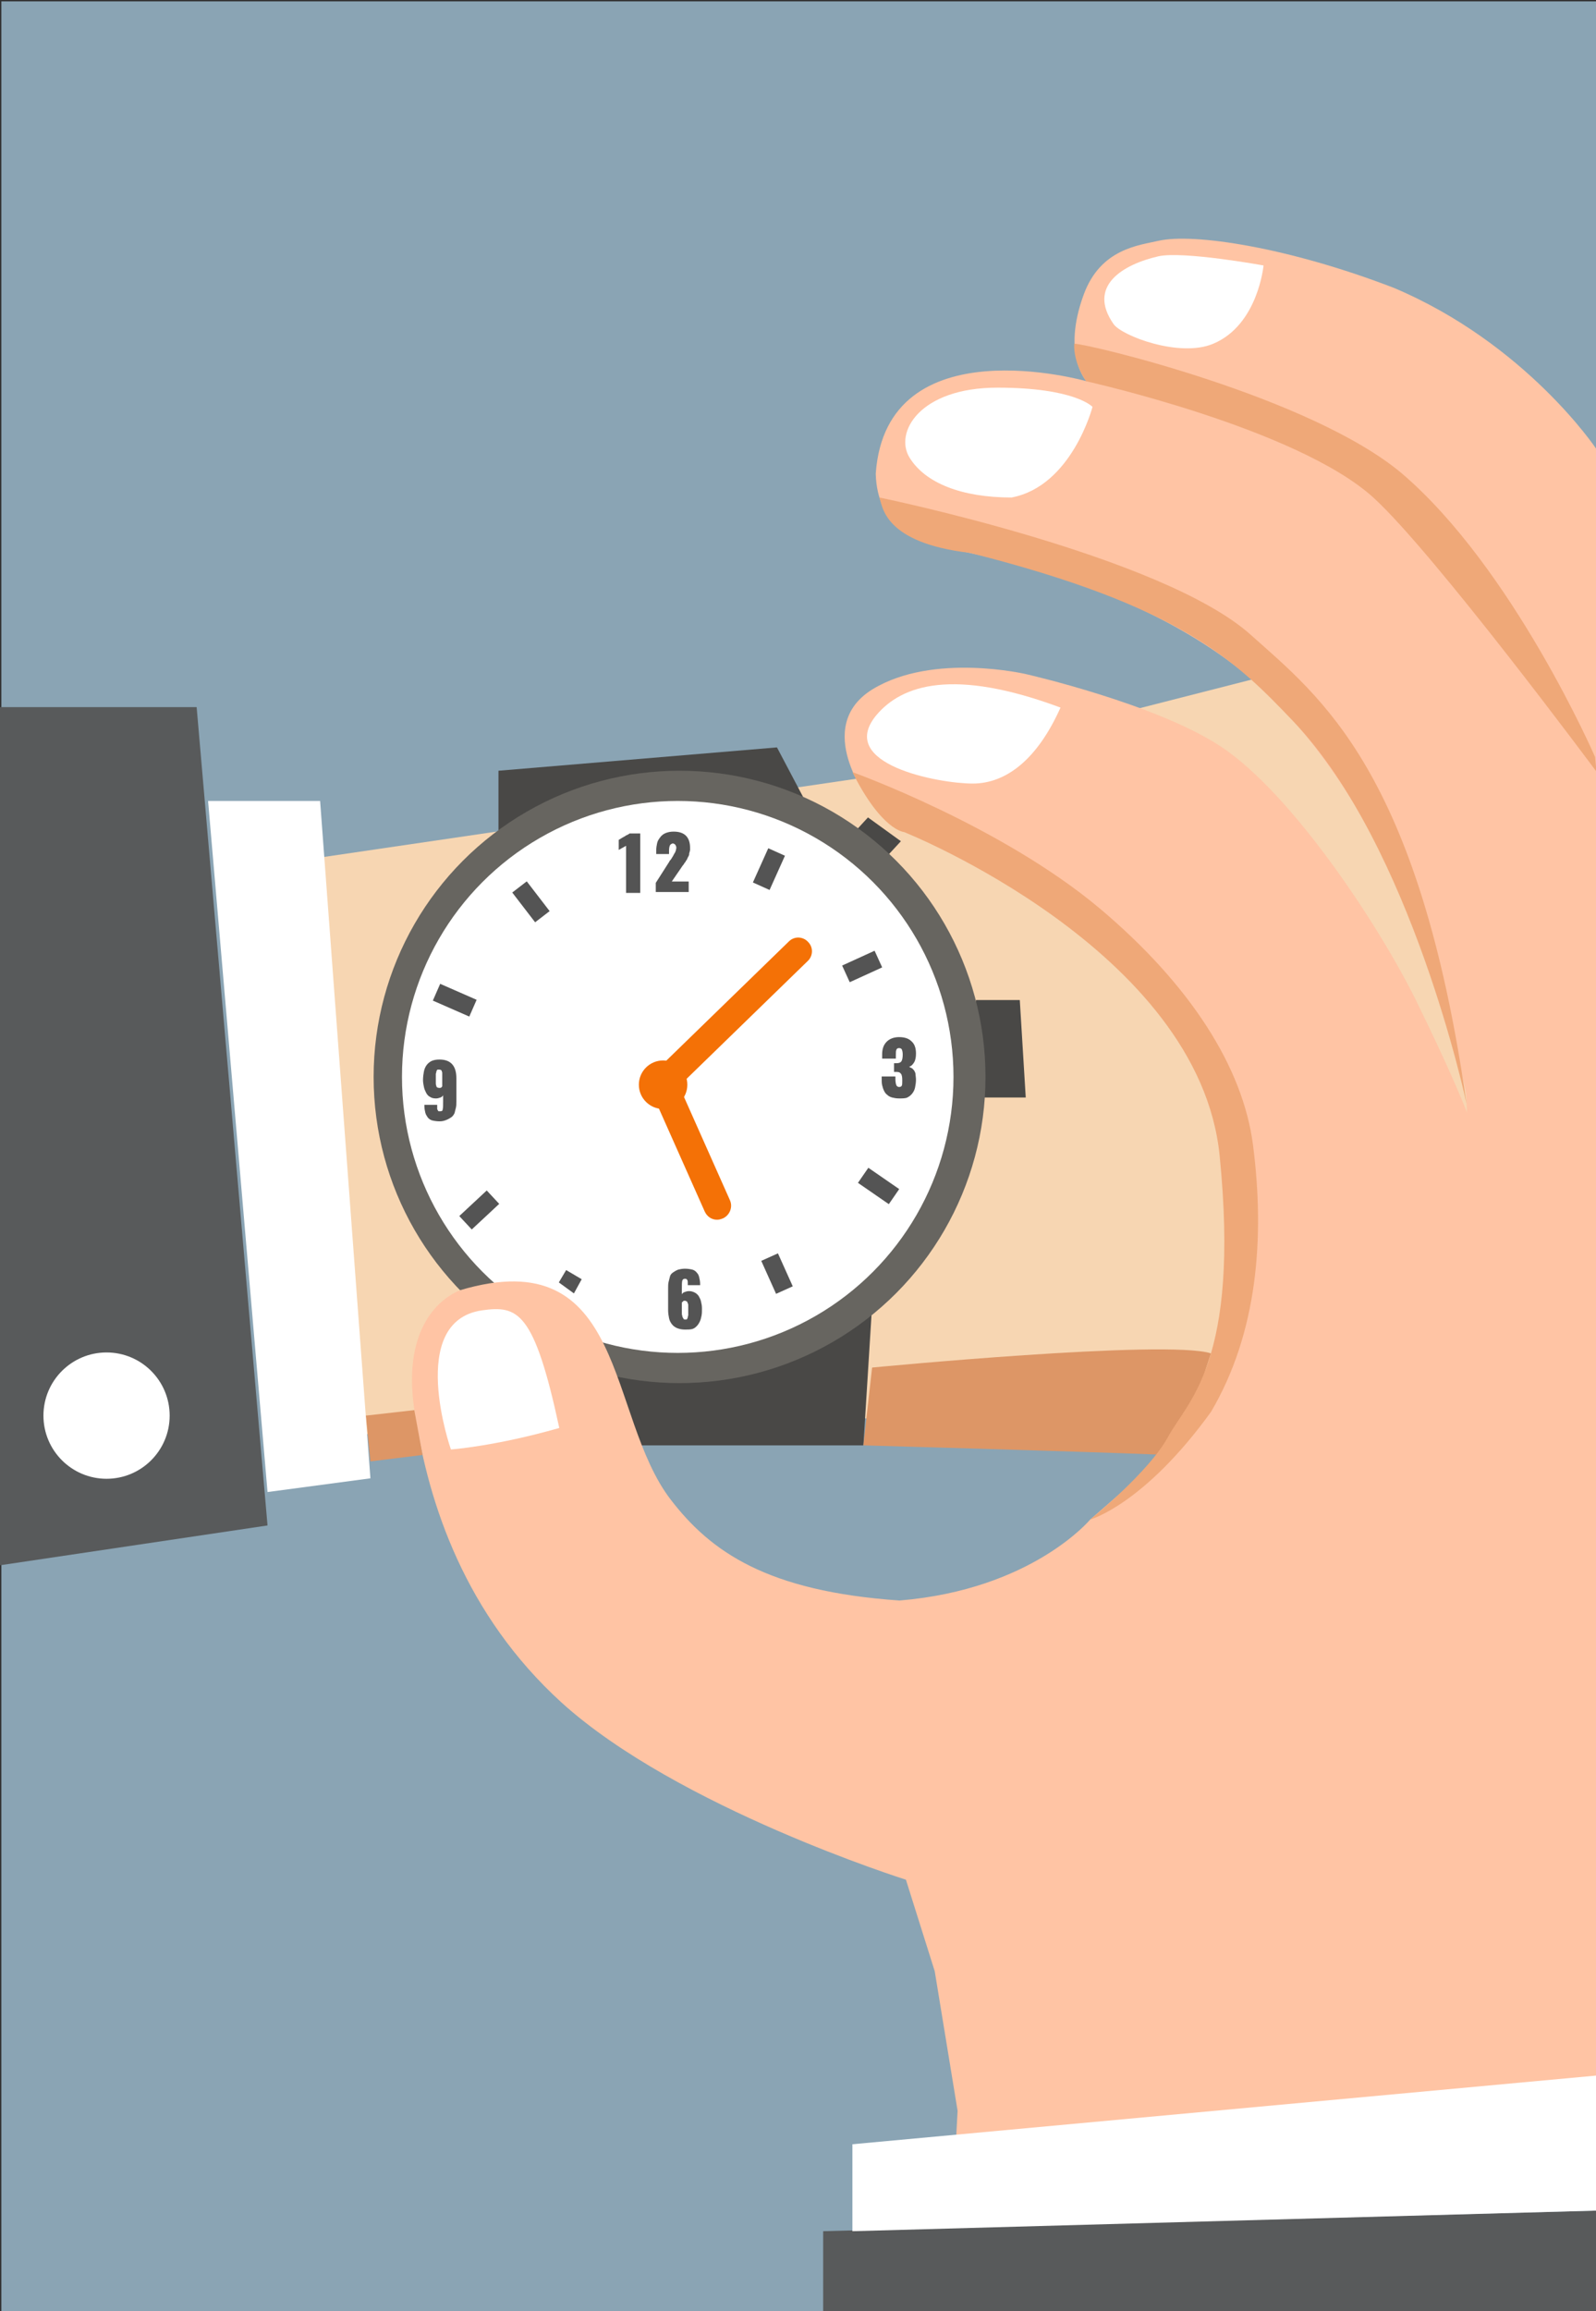
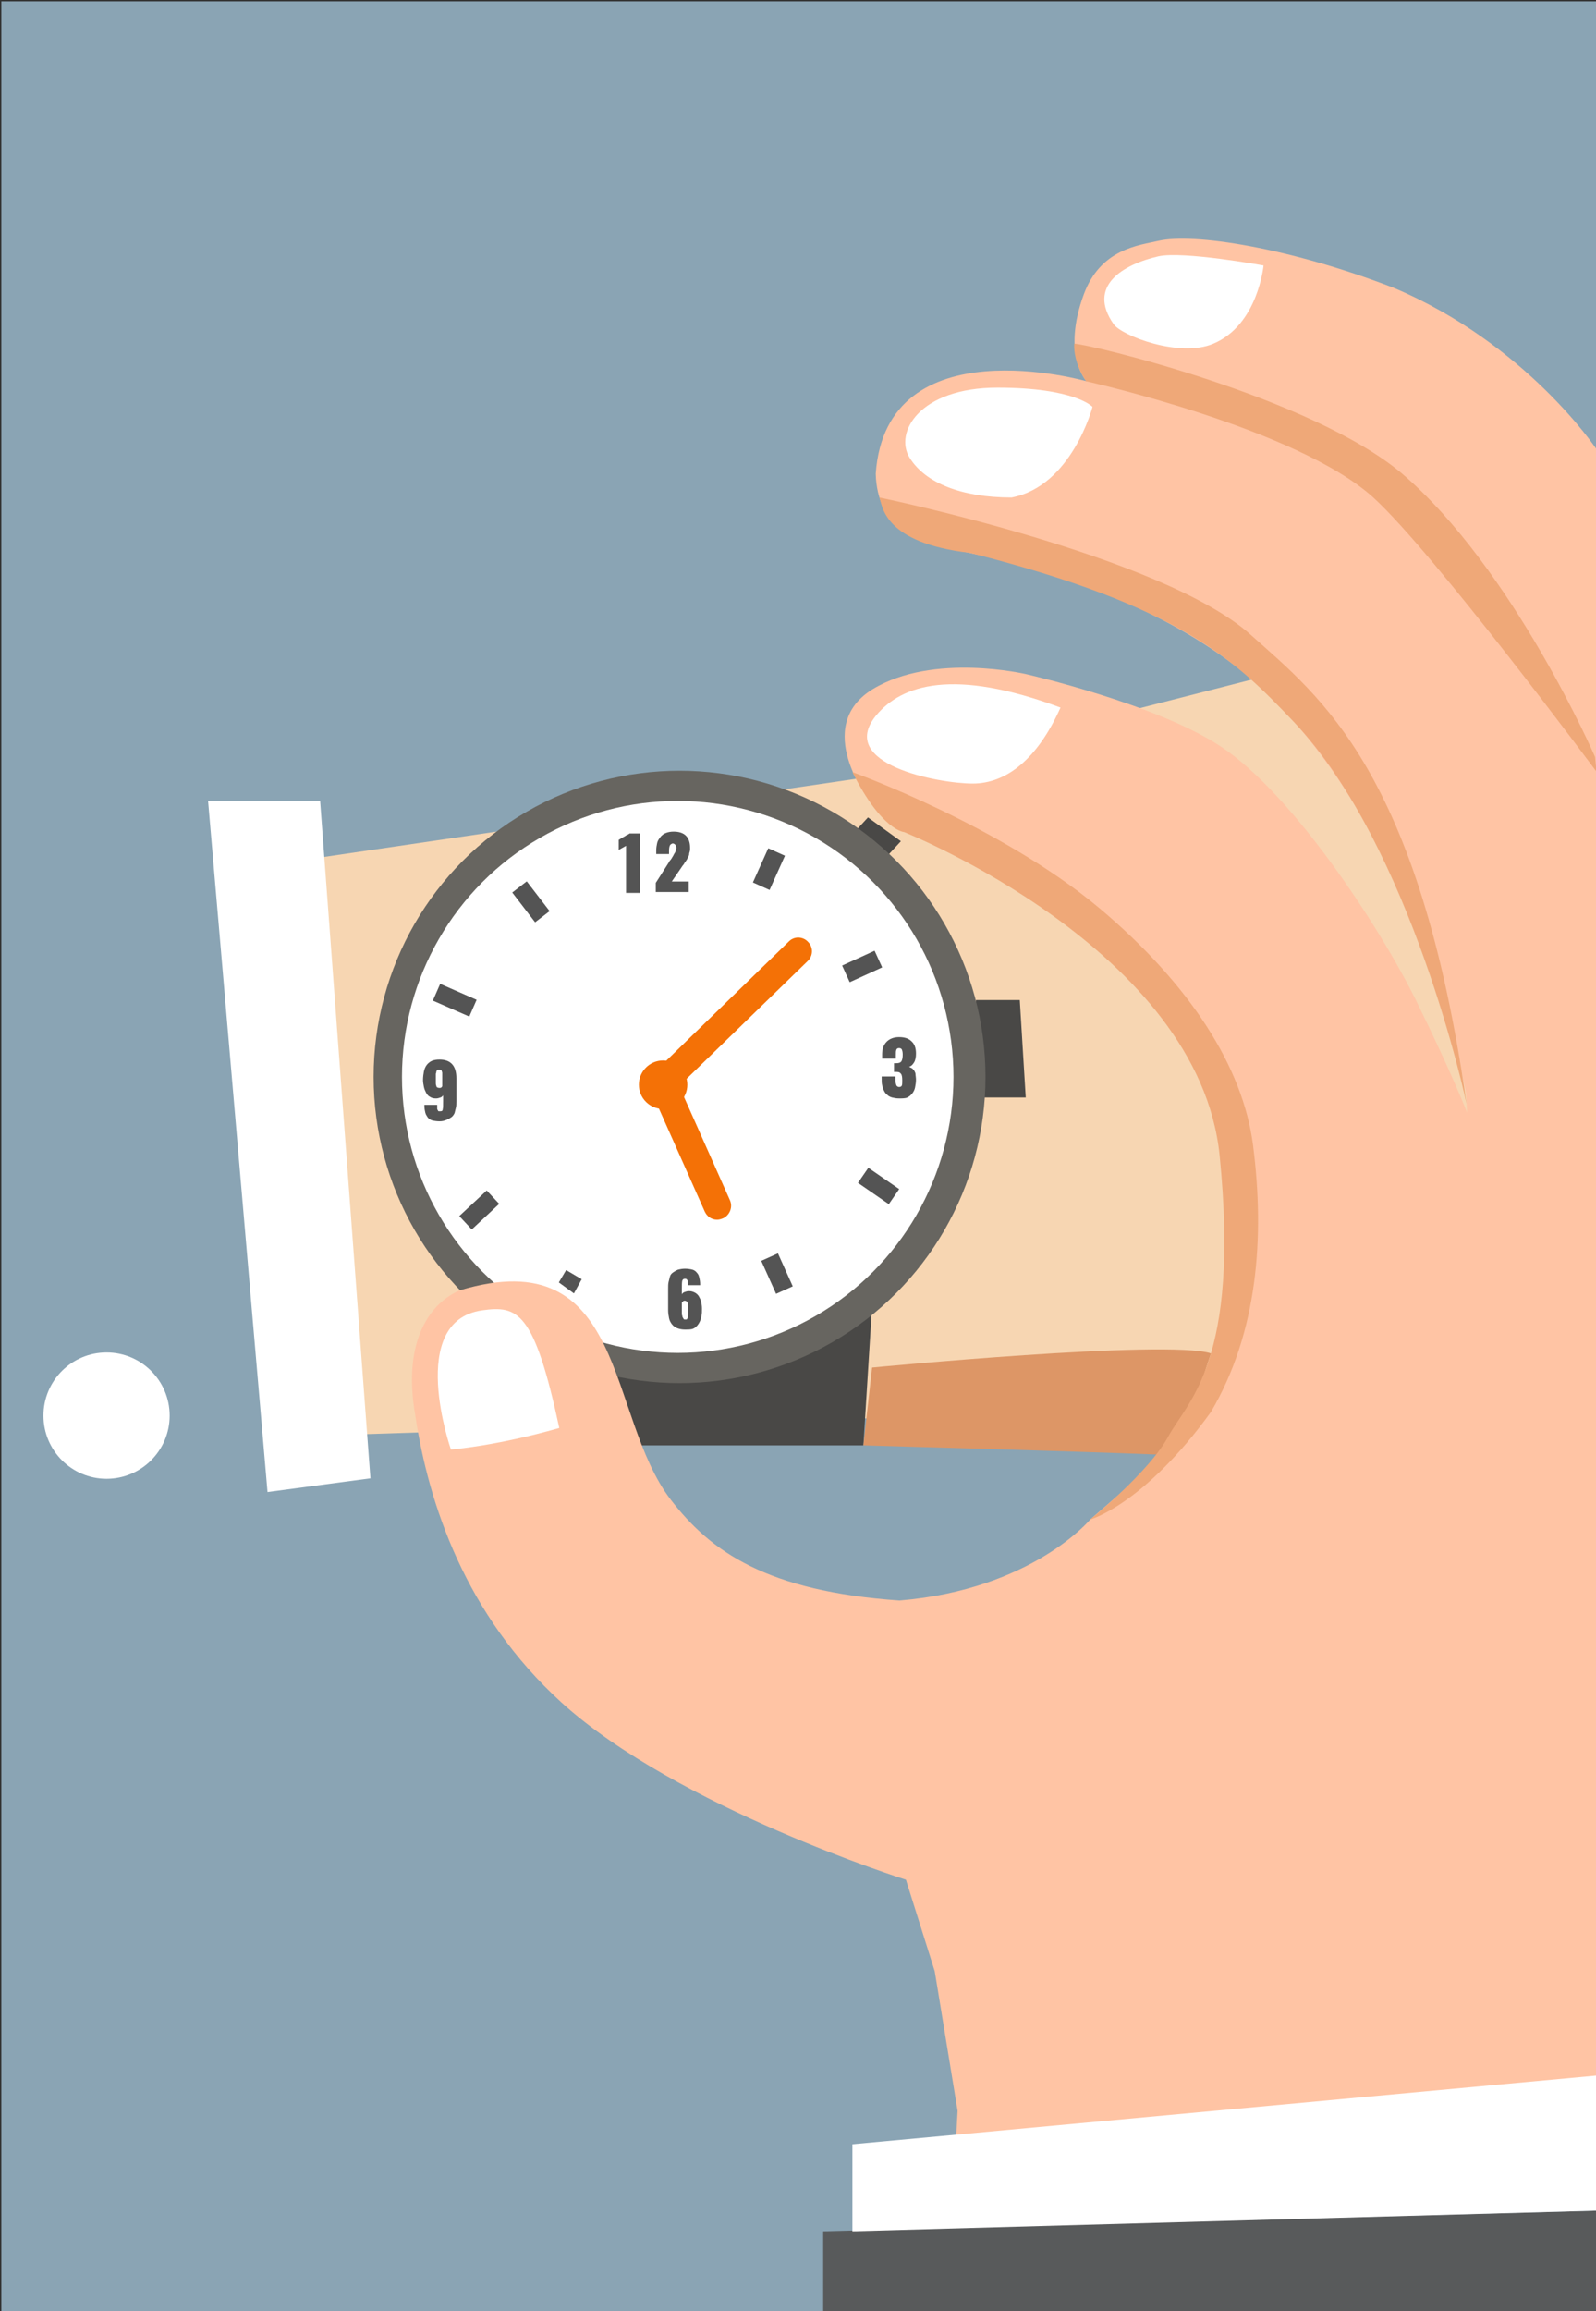
<svg xmlns="http://www.w3.org/2000/svg" version="1.1" x="0px" y="0px" viewBox="0 0 349 505" style="enable-background:new 0 0 349 505;" xml:space="preserve">
  <rect x="0" y="0" width="349" height="505" fill="#333333" stroke="none" />
  <style type="text/css">
	.st0{fill:#8AA4B4;}
	.st1{fill:#F7D6B2;}
	.st2{fill:#494846;}
	.st3{fill:#676560;}
	.st4{fill:#FFFFFF;}
	.st5{fill:#FFC4A4;}
	.st6{fill:#DD9666;}
	.st7{fill:#585A5B;}
	.st8{fill:#EFA878;}
	.st9{fill:#F47106;}
	.st10{fill:#545454;}
</style>
  <g id="Слой_13">
    <rect x="0.3" y="0.3" class="st0" width="349" height="505" />
  </g>
  <g id="Слой_12">
    <polygon class="st1" points="67,187.8 191,169.6 303,141 342.3,207.8 333.7,256.8 305,306.3 208.5,309.3 75,313.5  " />
  </g>
  <g id="Слой_11">
-     <polyline class="st2" points="109,181.4 109,168.4 169.9,163.3 175.6,174.1 150.3,172.3 120.3,177.5 109,181.4  " />
    <polygon class="st2" points="190.7,285.3 188.8,315.8 139.8,315.8 132.5,297.5 145.3,300.5 169.9,294.8  " />
    <polyline class="st2" points="213.4,218.5 223,218.5 224.3,239.8 214.3,239.8 213.4,218.5  " />
    <polygon class="st2" points="186.4,182.3 189.8,178.6 197,183.8 193.3,187.8 185,182.5  " />
  </g>
  <g id="Слой_10">
    <g>
      <circle class="st3" cx="148.6" cy="235.3" r="66.9" />
    </g>
  </g>
  <g id="Слой_9">
    <circle class="st4" cx="148.2" cy="235.3" r="60.3" />
  </g>
  <g id="Слой_6">
    <path class="st5" d="M349,98c0,0-15.3-22.9-44.2-35.1c-23.1-8.9-43.8-12-51.4-10.3c-4.3,1-12.7,1.7-16.4,11.7   c-4.9,13.3,0.6,19,0.6,19s-43.8-12.5-46.1,20.2c0.3,11.7,9.1,14.8,13.1,15.8s49.7,7.6,75.5,35.2c31.7,33.8,40.5,84.5,40.5,84.5   l0.2,4.1c0,0-3.2-8.4-11.2-24.6s-26.9-44.9-42.5-55.3c-14.1-9.4-42.7-15.9-42.7-15.9s-20.3-4.8-33.6,3.3   c-13.3,8.2-0.7,24.3-0.7,24.3l35.3,17.6l39.1,37.3l9.7,45.7l-14.5,38L238.4,332c0,0-12.7,15.3-41.7,17.7c-29-2-41.3-10.7-50-22   c-14.2-18.4-9.4-56.7-46.1-45.8c-6.2,2.6-12.7,10.6-9.8,27.3c2.9,19.3,10.9,43.6,32,62.8c25.4,23,75.3,38.7,75.3,38.7l6.3,20   l5,30.5l-0.7,12.9L349,462.6v-38.9v-255V98z" />
  </g>
  <g id="Слой_4">
    <path class="st6" d="M190.7,298.8c0,0,64.4-6.2,74.1-3.1c-1.8,5.2-3.4,13-11.9,22.1c-17.4-0.7-64.1-2-64.1-2L190.7,298.8z" />
-     <polygon class="st6" points="80,309.3 90.6,308.1 92.4,317.9 81,319.3  " />
  </g>
  <g id="Слой_5">
    <g>
      <polygon class="st7" points="180,505 180,487.5 349,483 349,505   " />
-       <polygon class="st7" points="0,154.5 43,154.5 58.5,333.3 0,342   " />
    </g>
  </g>
  <g id="Слой_2">
    <circle class="st4" cx="23.3" cy="309.3" r="13.8" />
    <polygon class="st4" points="45.5,175 70,175 81,323 58.5,326  " />
    <path class="st4" d="M105.4,286.3c7.8-1.1,11.4,0.1,16.9,25.7c-14,4-23.7,4.7-23.7,4.7S88.8,288.7,105.4,286.3z" />
    <path class="st4" d="M191.6,156.3c5.6-6.7,16.9-10.4,40.3-1.7c-5,11.2-11.8,16.6-19.2,16.6S182.8,167,191.6,156.3z" />
    <path class="st4" d="M238.9,88.9c0,0-4.5,17.3-17.7,19.8c-11,0-18.9-3.2-22.3-8.7s2.2-15.3,19.2-15.3S238.9,88.9,238.9,88.9z" />
    <path class="st4" d="M243.5,70.8c-5.8-8.3,2-13,9.8-14.8c5.4-1.2,23,2,23,2s-1.2,13-11,17.1C258,78.2,245.3,73.4,243.5,70.8z" />
    <polygon class="st4" points="186.4,487.5 186.4,468.5 349,453.5 349,483  " />
  </g>
  <g id="Слой_3">
    <path class="st8" d="M234.9,75.1c-0.2,4.3,2.6,8.2,2.6,8.2s46,10.2,62.8,25.4c13.3,12.1,48.8,59.9,48.8,59.9l-0.3-3.2   c0,0-17.9-41.2-42.3-62C286.6,86.7,237.9,75.1,234.9,75.1z" />
    <path class="st8" d="M186.4,168.7c0,0,32.4,11.6,54.1,29.8c19.7,16.6,31.3,34.6,33.5,51.7c2.6,20.2,1,41-9.2,58.3   c-14.7,20.3-26.4,23.5-26.4,23.5s13-10.5,17.1-18.2c4.2-7.7,15.7-16.3,11.2-61.3s-69-70.7-69-70.7S192.8,181.5,186.4,168.7z" />
    <path class="st8" d="M192.3,108.7c0,0,61.9,12.7,81.2,30c15.2,13.6,36.8,29.7,47.2,102.5c0,0-11.9-56.3-37.9-83.6   c-12.5-13.1-24.3-25.1-70.7-36.8C193.2,118.6,193,110.6,192.3,108.7z" />
  </g>
  <g id="Слой_7">
    <circle class="st9" cx="145" cy="237" r="5.3" />
    <g>
      <line class="st9" x1="174.5" y1="207.8" x2="146.3" y2="235.3" />
      <path class="st9" d="M146.3,238.3c-0.8,0-1.6-0.3-2.2-0.9c-1.2-1.2-1.1-3.1,0.1-4.2l28.3-27.5c1.2-1.2,3.1-1.1,4.2,0.1    c1.2,1.2,1.1,3.1-0.1,4.2l-28.3,27.5C147.8,238,147,238.3,146.3,238.3z" />
    </g>
    <g>
-       <line class="st9" x1="156.8" y1="263.5" x2="145" y2="237" />
      <path class="st9" d="M156.8,266.5c-1.2,0-2.2-0.7-2.7-1.8l-11.8-26.5c-0.7-1.5,0-3.3,1.5-4c1.5-0.7,3.3,0,4,1.5l11.8,26.5    c0.7,1.5,0,3.3-1.5,4C157.6,266.4,157.2,266.5,156.8,266.5z" />
    </g>
  </g>
  <g id="Слой_8">
    <rect x="114" y="192.9" transform="matrix(0.793 -0.61 0.61 0.793 -96.057 111.579)" class="st10" width="4" height="8.2" />
    <rect x="97.5" y="214.1" transform="matrix(0.401 -0.916 0.916 0.401 -140.562 222.079)" class="st10" width="4" height="8.7" />
    <rect x="100.6" y="262.2" transform="matrix(0.732 -0.682 0.682 0.732 -152.028 142.379)" class="st10" width="8.2" height="4" />
    <polygon class="st10" points="125.5,282.6 122.2,280.2 123.8,277.5 127.2,279.5  " />
    <rect x="167.9" y="274.4" transform="matrix(0.912 -0.41 0.41 0.912 -99.163 94.073)" class="st10" width="4" height="7.9" />
    <rect x="190.1" y="255" transform="matrix(0.568 -0.823 0.823 0.568 -130.231 270.053)" class="st10" width="4" height="8.2" />
    <rect x="184.6" y="209.1" transform="matrix(0.91 -0.415 0.415 0.91 -70.612 97.292)" class="st10" width="7.8" height="4" />
    <rect x="164.1" y="188" transform="matrix(0.41 -0.912 0.912 0.41 -74.1 265.391)" class="st10" width="8.2" height="4" />
    <g>
      <path class="st10" d="M136.9,195v-10.2l-1.6,0.9v-2.2c0,0,0.2-0.1,0.5-0.3c0.3-0.2,0.5-0.3,0.7-0.4c0.2-0.1,0.4-0.3,0.7-0.4    s0.4-0.3,0.5-0.3h2.3v13H136.9z" />
      <path class="st10" d="M143.4,195v-2.1l3-4.7c0-0.1,0.1-0.2,0.3-0.4c0.1-0.2,0.3-0.4,0.3-0.5c0.1-0.1,0.2-0.3,0.3-0.5    c0.1-0.2,0.2-0.4,0.3-0.5c0.1-0.2,0.1-0.3,0.2-0.5c0-0.2,0.1-0.4,0.1-0.5c0-0.3-0.1-0.6-0.3-0.8c-0.1-0.1-0.3-0.2-0.4-0.2    c-0.1,0-0.1,0-0.2,0c-0.2,0.1-0.4,0.2-0.5,0.4c-0.1,0.2-0.2,0.6-0.2,1.2v0.7h-2.8v-0.8c0-0.6,0.1-1.1,0.2-1.6    c0.1-0.5,0.4-0.9,0.7-1.3c0.3-0.4,0.7-0.7,1.2-0.9c0.5-0.2,1.1-0.3,1.7-0.3c1.2,0,2.1,0.3,2.7,0.9c0.6,0.6,0.9,1.5,0.9,2.6    c0,0.2,0,0.4,0,0.5c0,0.2-0.1,0.3-0.1,0.5c-0.1,0.2-0.1,0.3-0.1,0.5c0,0.1-0.1,0.3-0.2,0.5c-0.1,0.2-0.2,0.3-0.2,0.4    c0,0.1-0.1,0.2-0.3,0.5c-0.1,0.2-0.2,0.4-0.3,0.4c0,0.1-0.1,0.2-0.3,0.5c-0.2,0.2-0.3,0.4-0.3,0.4l-2.2,3.2h3.7v2.3H143.4z" />
    </g>
    <g>
      <path class="st10" d="M196.6,240c-0.6,0-1.1-0.1-1.5-0.2s-0.8-0.3-1.1-0.6c-0.3-0.2-0.5-0.5-0.7-0.9c-0.2-0.4-0.3-0.8-0.4-1.2    c-0.1-0.4-0.1-0.9-0.1-1.4v-0.5h3v0.5c0,0.7,0.1,1.1,0.2,1.4c0.1,0.2,0.3,0.4,0.6,0.4c0.3,0,0.5-0.1,0.6-0.3s0.1-0.6,0.1-1.2    c0-0.7-0.1-1.2-0.3-1.4c-0.2-0.3-0.5-0.4-1-0.4h-0.5v-1.9h0.5c0.5,0,0.9-0.1,1.1-0.4s0.3-0.8,0.3-1.5c0-0.5-0.1-0.9-0.2-1.1    c-0.1-0.2-0.3-0.3-0.6-0.3c-0.3,0-0.5,0.1-0.6,0.4c-0.1,0.2-0.1,0.6-0.1,1.1v0.8h-3v-0.9c0-1.2,0.3-2.1,1-2.8c0.6-0.6,1.5-1,2.7-1    c1.2,0,2.1,0.3,2.7,0.9c0.7,0.6,1,1.5,1,2.7c0,0.7-0.1,1.4-0.4,1.9c-0.3,0.5-0.6,0.8-1.1,1c0.2,0.1,0.4,0.2,0.6,0.3    c0.2,0.1,0.3,0.3,0.5,0.5c0.1,0.2,0.3,0.5,0.3,0.8s0.1,0.7,0.1,1.2c0,0.6-0.1,1.2-0.2,1.7c-0.1,0.5-0.3,0.9-0.6,1.3    s-0.7,0.7-1.1,0.9S197.3,240,196.6,240z" />
    </g>
    <g>
      <path class="st10" d="M149.8,290.5c-0.6,0-1.2-0.1-1.7-0.3c-0.5-0.2-0.9-0.5-1.2-0.9s-0.5-0.8-0.6-1.3c-0.1-0.5-0.2-1.1-0.2-1.7    v-4.8c0-0.5,0-1,0.1-1.4s0.2-0.8,0.3-1.2s0.4-0.7,0.7-0.9c0.3-0.2,0.6-0.4,1.1-0.6c0.4-0.1,0.9-0.2,1.5-0.2c0.6,0,1.2,0.1,1.6,0.2    c0.4,0.1,0.8,0.4,1,0.7c0.3,0.3,0.4,0.6,0.5,1c0.1,0.4,0.2,0.9,0.2,1.5v0.2h-2.7c0-0.6,0-1-0.1-1.1c-0.1-0.2-0.2-0.3-0.5-0.3    c-0.3,0-0.5,0.1-0.6,0.4c-0.1,0.3-0.1,1-0.1,2.1v0.9c0.1-0.2,0.3-0.4,0.6-0.5c0.3-0.1,0.6-0.2,0.9-0.2c0,0,0.1,0,0.1,0    c0.4,0,0.8,0.1,1.2,0.3c0.4,0.2,0.7,0.5,0.9,0.8c0.2,0.4,0.4,0.7,0.5,1.2c0.1,0.4,0.2,0.9,0.2,1.5c0,0.6,0,1.1-0.1,1.6    c-0.1,0.5-0.2,0.9-0.4,1.3s-0.4,0.7-0.7,1c-0.3,0.3-0.6,0.5-1,0.6S150.3,290.5,149.8,290.5z M149.8,288.3c0.1,0,0.2,0,0.3,0    s0.1-0.1,0.2-0.2c0-0.1,0.1-0.2,0.1-0.3c0-0.1,0-0.2,0.1-0.4c0-0.2,0-0.4,0-0.5c0-0.2,0-0.4,0-0.7c0-0.2,0-0.4,0-0.6    c0-0.1,0-0.3,0-0.4c0-0.2,0-0.3-0.1-0.4c0-0.1-0.1-0.2-0.1-0.3c0-0.1-0.1-0.1-0.2-0.2c-0.1,0-0.2-0.1-0.3-0.1    c-0.2,0-0.3,0-0.4,0.1c-0.1,0.1-0.2,0.2-0.3,0.3v2.2c0,0.3,0,0.5,0.1,0.7c0,0.2,0.1,0.4,0.2,0.5    C149.5,288.3,149.6,288.3,149.8,288.3z" />
    </g>
    <g>
      <path class="st10" d="M96.1,245c-0.6,0-1.2-0.1-1.6-0.2c-0.4-0.1-0.8-0.4-1-0.7c-0.2-0.3-0.4-0.6-0.5-1c-0.1-0.4-0.2-0.9-0.2-1.5    v-0.2h2.8c0,0.2,0,0.4,0,0.5c0,0.1,0,0.2,0,0.3c0,0.1,0,0.2,0.1,0.3c0,0.1,0.1,0.1,0.1,0.2c0,0.1,0.1,0.1,0.2,0.1    c0.1,0,0.2,0,0.3,0c0.3,0,0.5-0.1,0.5-0.4c0.1-0.3,0.1-0.9,0.1-1.9c0-0.1,0-0.2,0-0.3v-0.9c-0.1,0.2-0.3,0.4-0.6,0.5    c-0.3,0.1-0.6,0.2-0.9,0.2c0,0-0.1,0-0.1,0c-0.5,0-0.9-0.1-1.2-0.3c-0.4-0.2-0.7-0.5-0.9-0.9c-0.2-0.4-0.4-0.8-0.5-1.3    c-0.1-0.5-0.2-1-0.2-1.5c0-0.7,0.1-1.4,0.2-1.9c0.1-0.5,0.3-1,0.6-1.4c0.3-0.4,0.7-0.7,1.1-0.9c0.5-0.2,1-0.3,1.7-0.3    c2.5,0,3.7,1.4,3.7,4.1v5c0,0.5,0,1-0.1,1.4c-0.1,0.4-0.2,0.8-0.3,1.2c-0.2,0.4-0.4,0.7-0.7,0.9s-0.6,0.4-1.1,0.6    S96.7,245,96.1,245z M96.1,237.7c0.1,0,0.3,0,0.4-0.1c0.1-0.1,0.2-0.2,0.2-0.3v-2.2c0-0.2,0-0.4,0-0.6c0-0.1,0-0.3-0.1-0.4    c0-0.2-0.1-0.3-0.2-0.3c-0.1-0.1-0.2-0.1-0.4-0.1c-0.1,0-0.2,0-0.3,0c-0.1,0-0.1,0.1-0.2,0.2c0,0.1-0.1,0.2-0.1,0.3    c0,0.1,0,0.2-0.1,0.4c0,0.2,0,0.4,0,0.5c0,0.2,0,0.4,0,0.7c0,0.4,0,0.6,0,0.8c0,0.2,0,0.4,0.1,0.6c0,0.2,0.1,0.3,0.2,0.4    C95.9,237.7,96,237.7,96.1,237.7z" />
    </g>
  </g>
  <g id="Слой_14">
</g>
</svg>